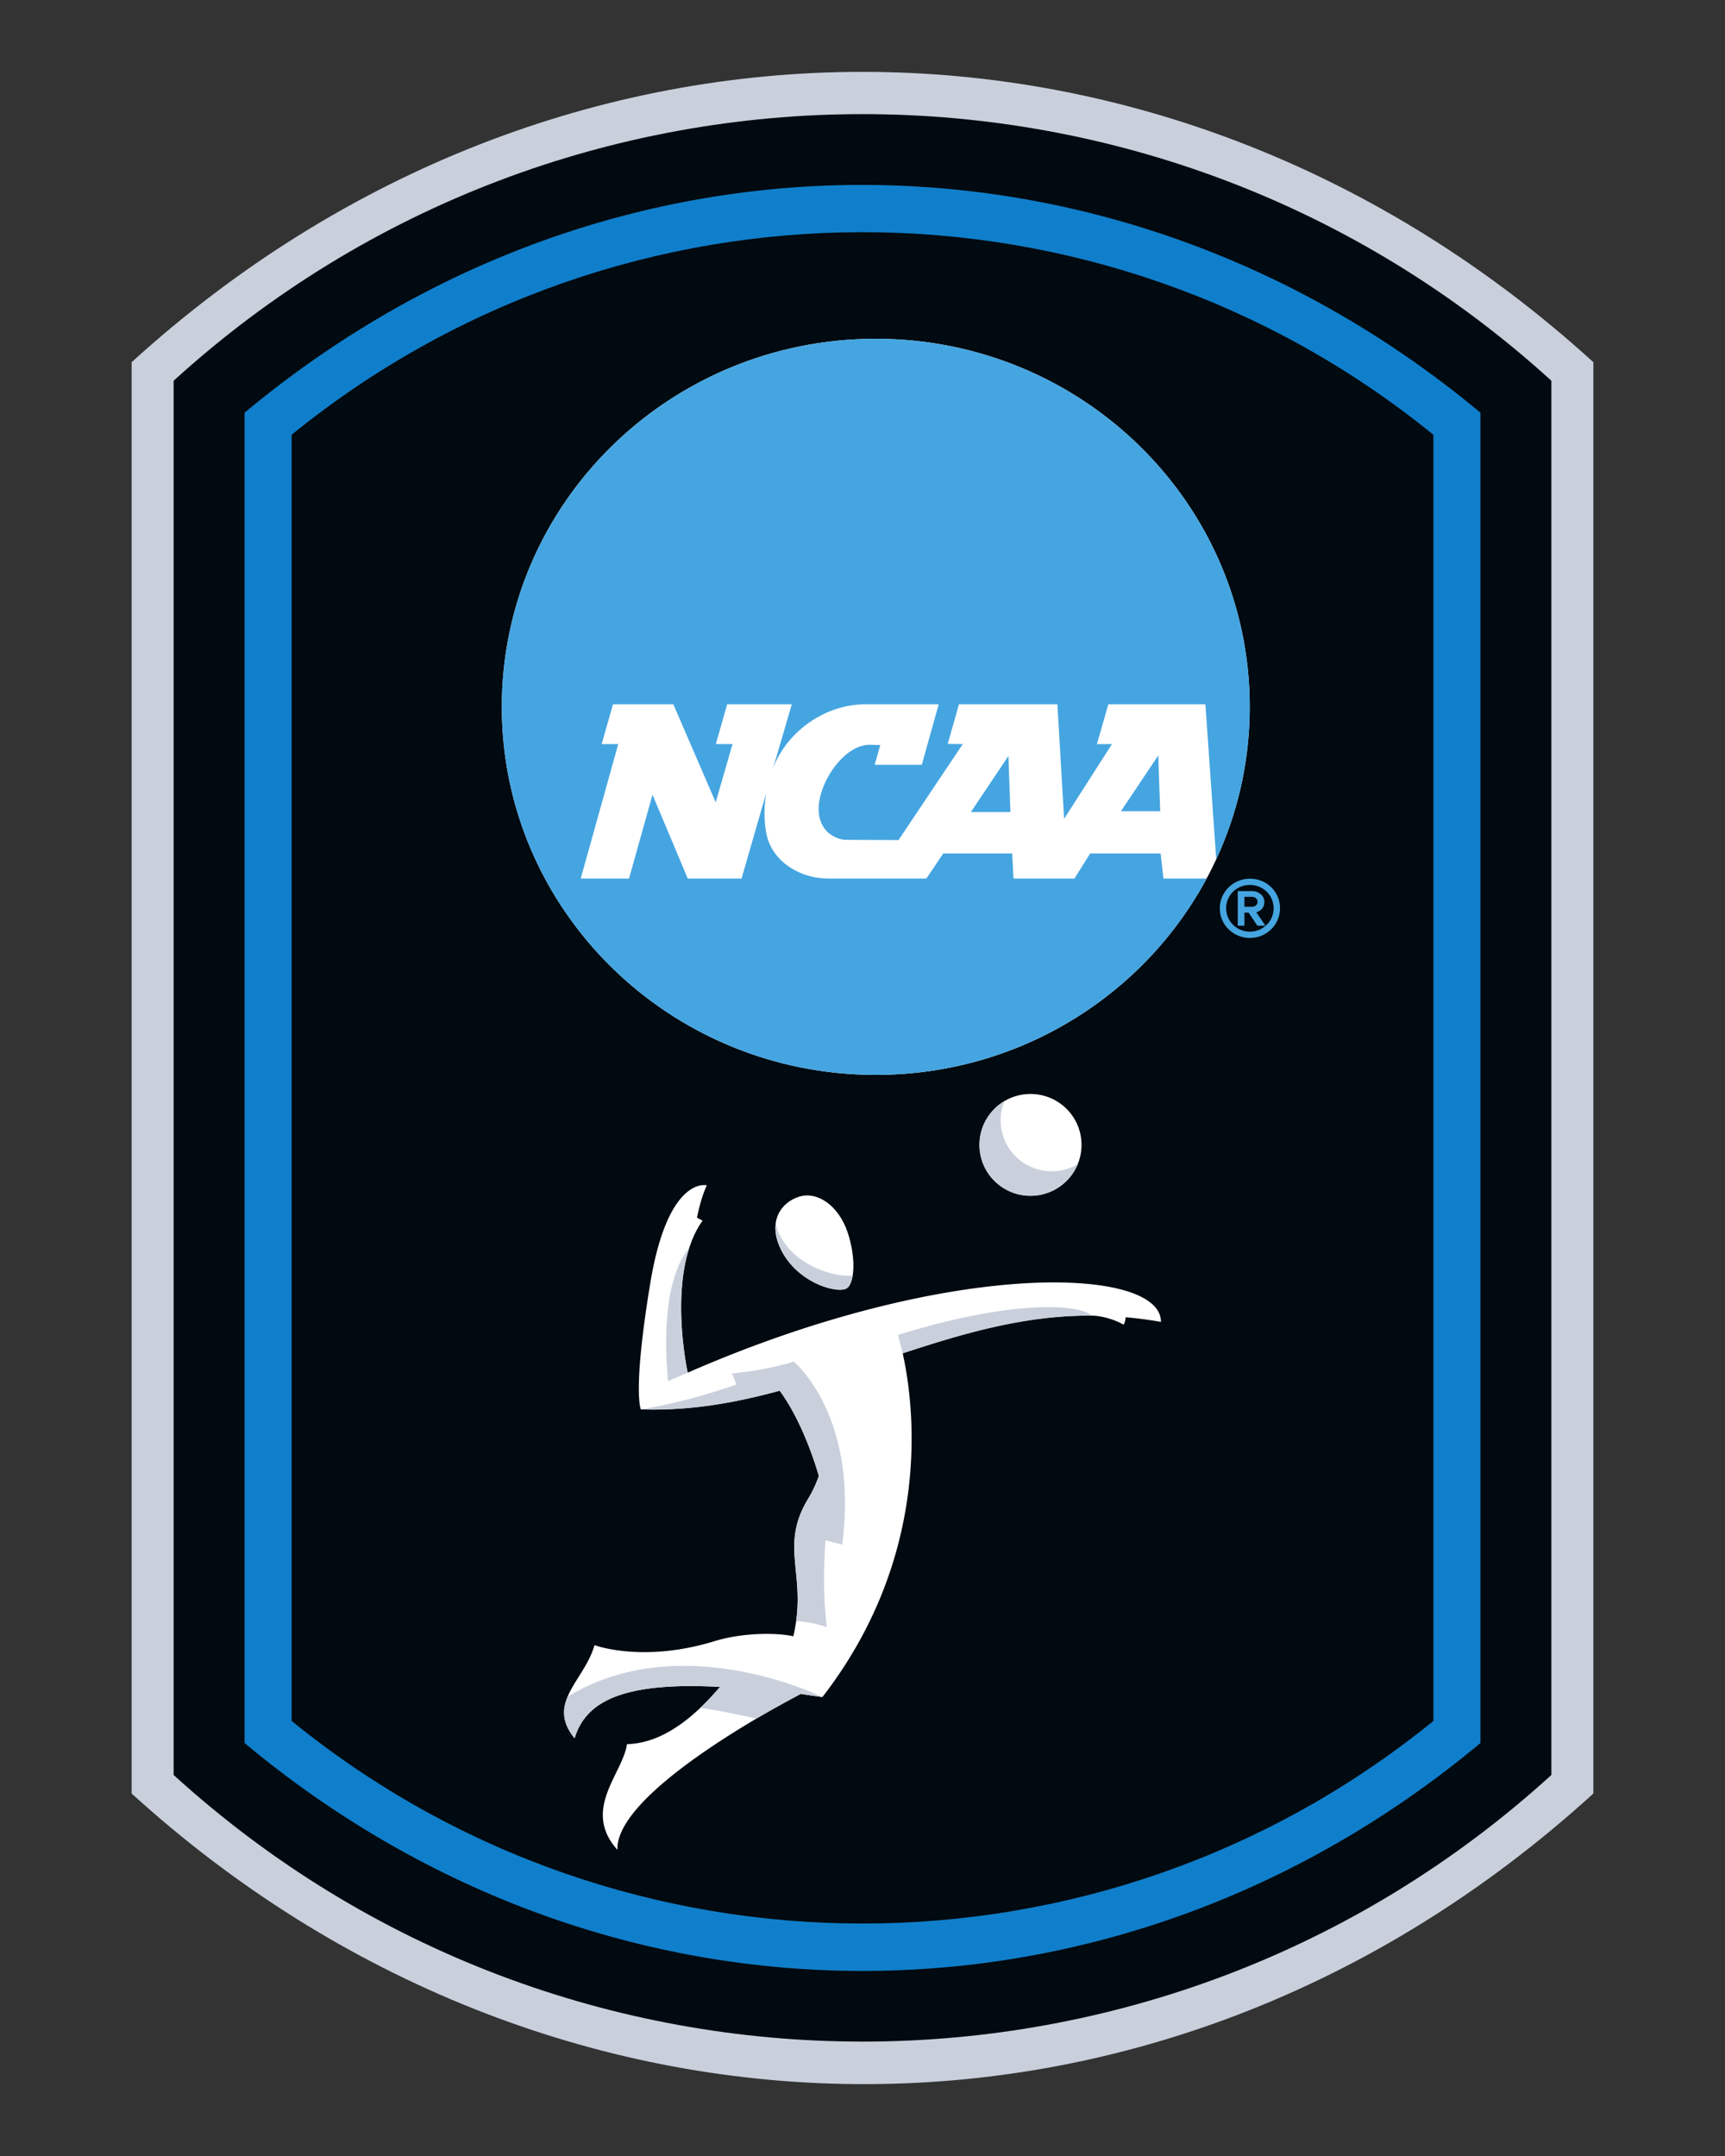
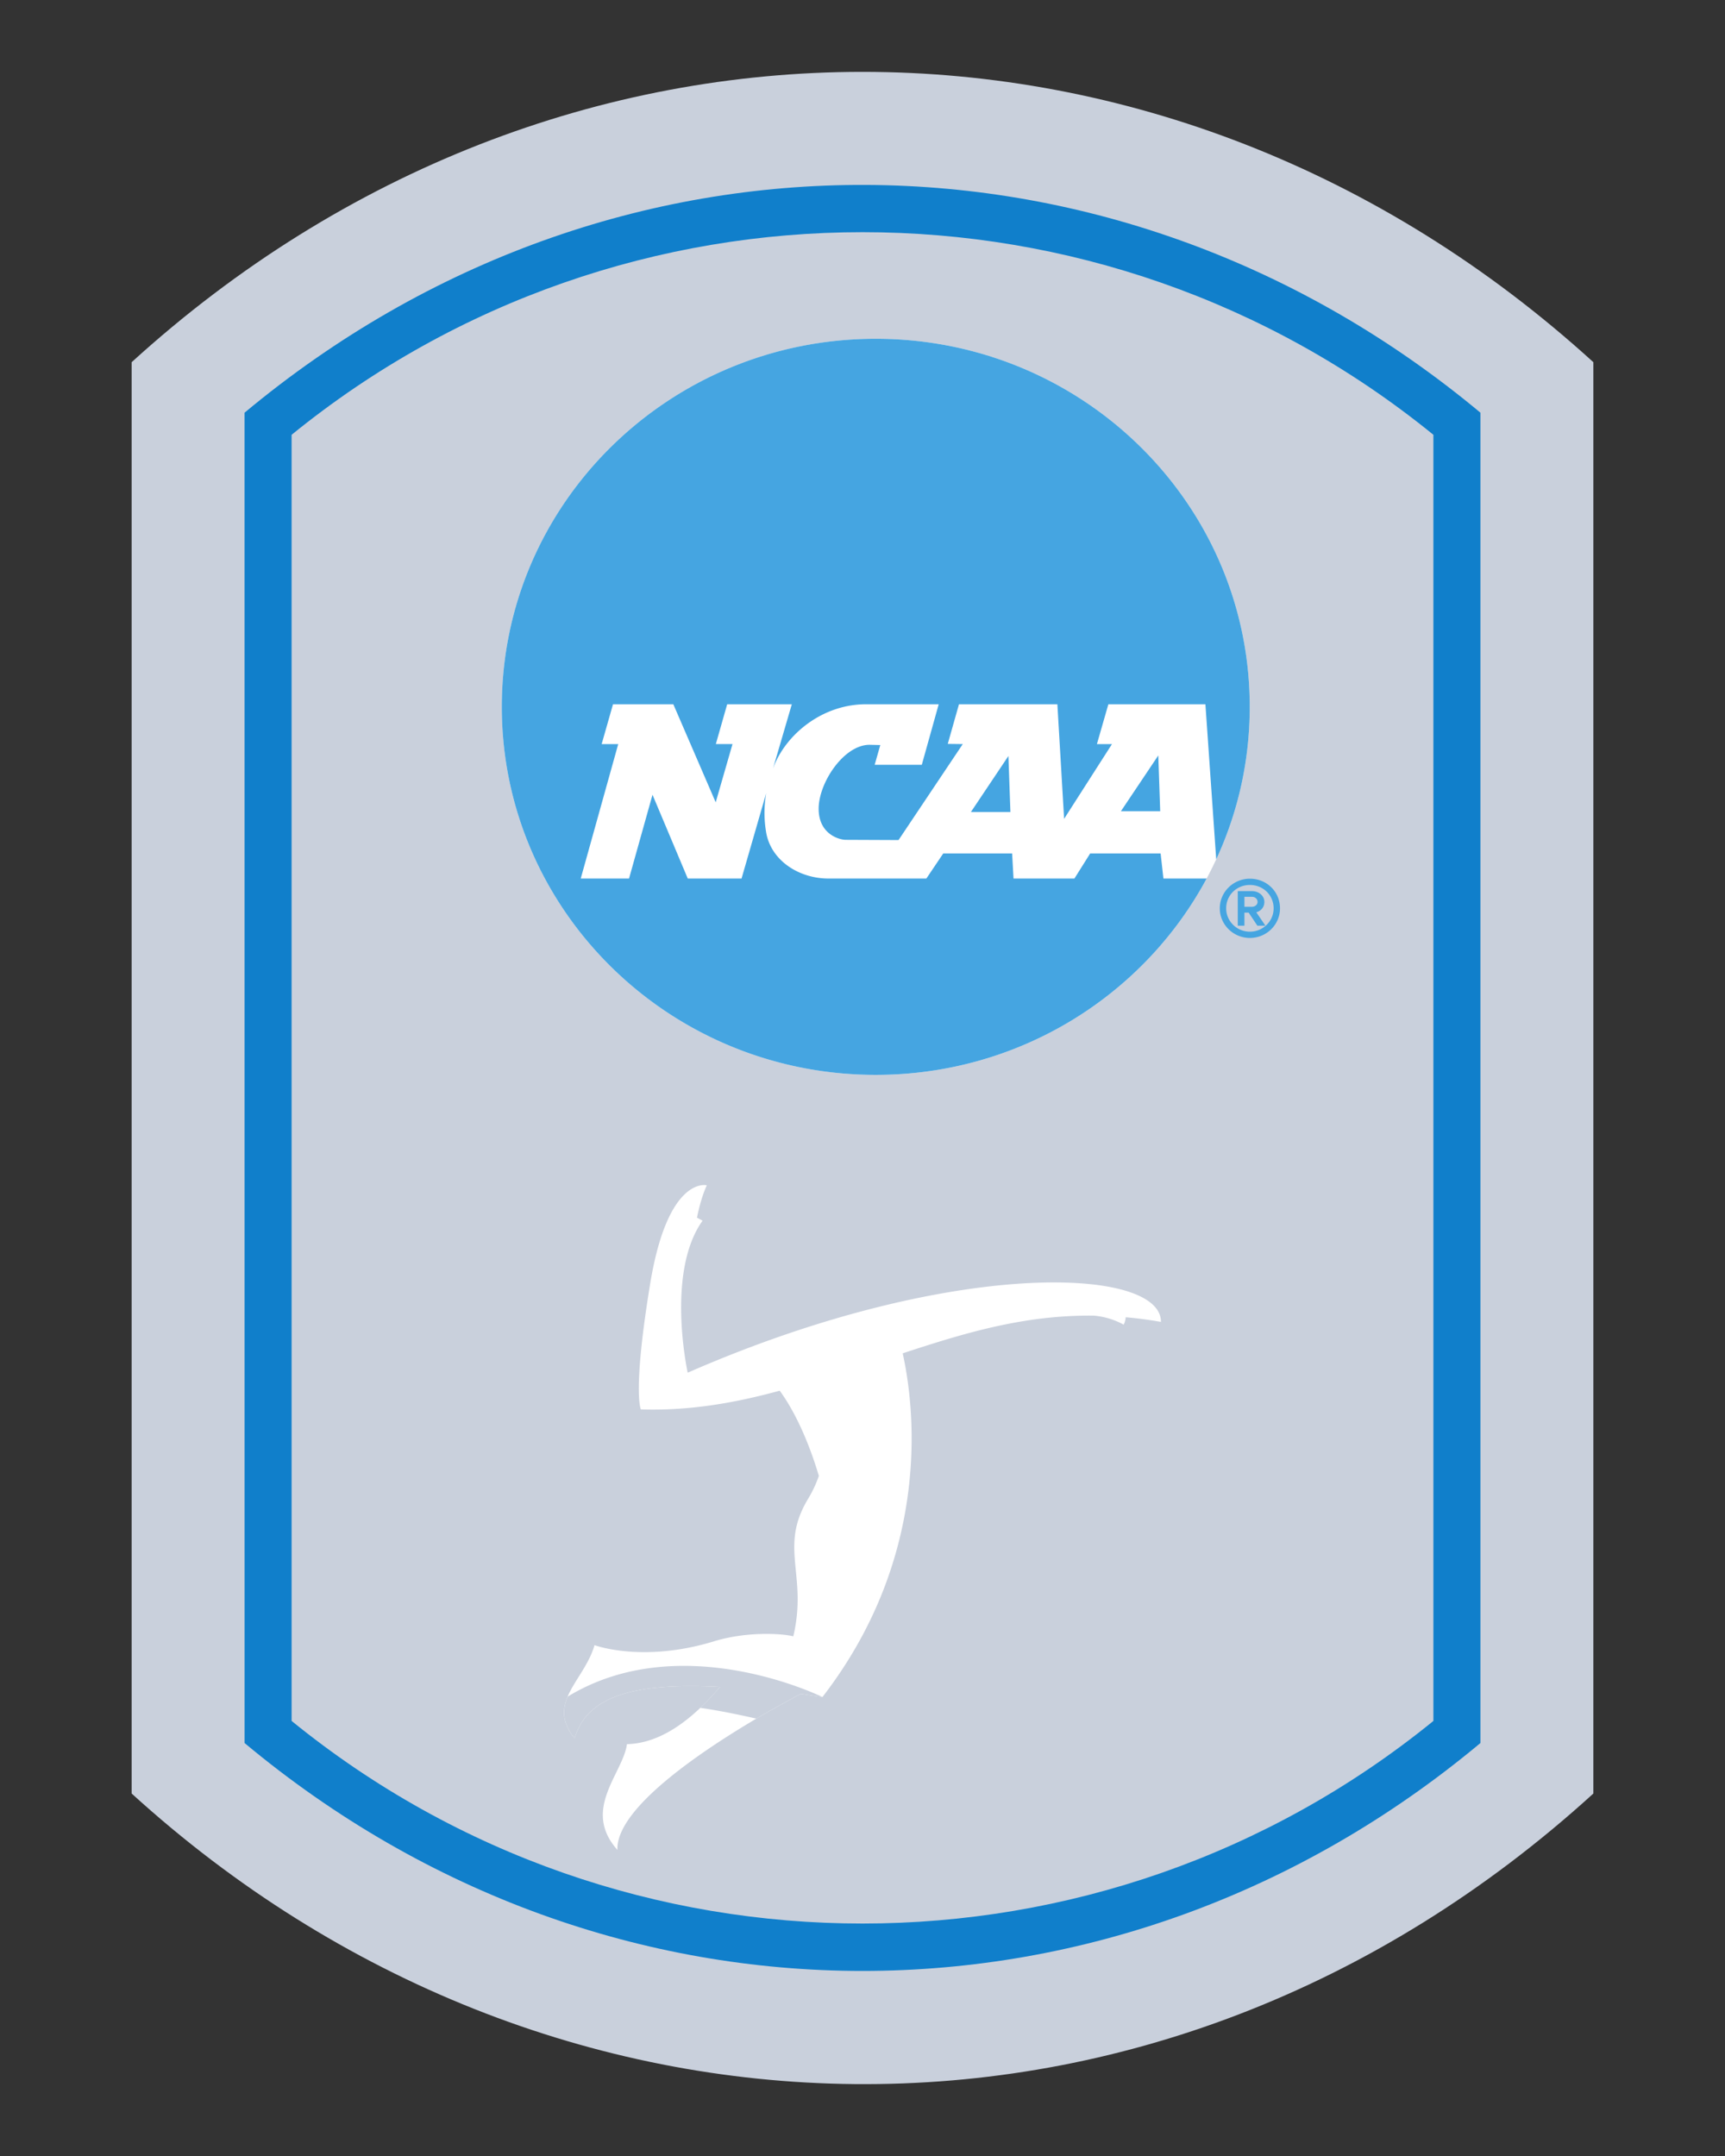
<svg xmlns="http://www.w3.org/2000/svg" width="288" height="360">
  <rect width="100%" height="100%" fill="#333333" stroke="none" />
  <path d="M21.978 60.479v238.996c69.281 63.092 171.251 66.29 244.043.001l.002-57.07V60.48C195.044-4.157 92.953-4.161 21.978 60.479" fill="#c9d0dc" />
-   <path d="M259.012 63.576c-65.184-59.361-164.84-59.361-230.025 0v232.801c65.185 59.363 164.84 59.363 230.025.002l.001-.002V63.576h-.001" fill="#010a10" />
  <path d="M48.686 287.356c55.466 45.108 135.16 45.104 190.63 0l-.001-214.757C183.848 27.49 104.152 27.493 48.684 72.6zm-7.853 3.69L40.83 68.91c61.557-51.311 146.225-50.107 206.336-.002l.002 222.136c-60.778 50.74-145.558 50.74-206.336 0" fill="#107fcb" />
  <path d="M208.653 118.024c0 33.94-27.954 61.455-62.436 61.455s-62.436-27.515-62.436-61.455 27.954-61.455 62.436-61.455 62.436 27.515 62.436 61.455" fill="#fff" />
  <path d="M162.103 135.58h6.592l-.334-9.348zm25.042-.127h6.558l-.318-9.313zm7.096 11.244h7.214c-10.468 19.498-31.278 32.782-55.239 32.782-34.482 0-62.436-27.515-62.436-61.455s27.954-61.455 62.436-61.455c34.484 0 62.436 27.515 62.436 61.455 0 9.085-2.003 17.71-5.596 25.47l-1.805-25.9h-16.203l-1.91 6.649h2.515l-7.993 12.484-1.125-19.134h-16.428l-1.872 6.619 2.506.03-10.725 16.027-8.839-.038c-.924 0-4.498-.844-4.498-5.192 0-4.359 4.214-10.676 8.492-10.676l1.8.042-.939 3.298h7.867l2.825-10.11H144.6c-7.536 0-13.625 5.3-15.55 10.767l3.15-10.767h-10.792l-1.895 6.65 2.786-.007-2.807 9.733-7.076-16.376h-10.07l-1.895 6.65h2.766l-6.26 22.454h8.064s3.118-11.134 3.92-13.992c1.14 2.704 5.886 13.992 5.886 13.992h8.978l4.12-14.269a19.187 19.187 0 00-.013 6.545c.787 4.672 5.411 7.724 10.448 7.724h16.301l2.816-4.185h11.504l.234 4.185h10.164l2.629-4.185h11.767l.466 4.185M212.641 151.67c0 2.15-1.777 3.9-3.962 3.9-2.187 0-3.963-1.75-3.963-3.9 0-2.189 1.739-3.903 3.963-3.903 2.221 0 3.962 1.714 3.962 3.902m-3.962-4.946c-2.772 0-5.027 2.218-5.027 4.946 0 2.728 2.255 4.947 5.027 4.947 2.772 0 5.026-2.219 5.026-4.947 0-2.773-2.208-4.946-5.026-4.946" fill="#45a5e1" />
  <path d="M209.963 150.6c0 .483-.462.808-.892.808h-1.306v-1.661h1.306c.429 0 .892.325.892.853m1.13 0c0-1.119-1.049-1.81-2.022-1.81h-2.416v5.78h1.11v-2.182h.708l1.455 2.183h1.345l-1.525-2.242c.479-.12 1.345-.597 1.345-1.729" fill="#45a5e1" />
  <path d="M94.595 283.743c1.03-2.845 3.67-5.55 4.664-9.043 0 0 8.027 3.019 19.992-.653 5.105-1.568 10.924-1.374 13.197-.822 2.428-10.294-2.46-14.808 2.47-22.957a20.104 20.104 0 001.797-3.832c-2.324-7.755-5.025-12.172-6.54-14.224-7.389 2.02-14.983 3.386-23.179 3.123v.001s-1.421-2.883 1.558-20.999c2.98-18.116 9.453-16.416 9.453-16.416-1.067 2.282-1.64 5.4-1.64 5.4l.931.5c-6.176 8.647-2.483 25.384-2.483 25.384 43.912-19.213 79.078-17.708 79.01-8.481a69.307 69.307 0 00-5.884-.777c-.058.817-.348 1.24-.348 1.24s-2.062-1.262-4.924-1.503c-.12-.001-.241-.005-.361-.007-11.61-.082-21.568 3.007-31.599 6.295 1.85 8.29 5.21 33.325-13.398 57.393 0 0-1.502-.185-3.611-.532-2.063 1.104-5.054 2.734-7.508 4.187-9.545 5.65-23.383 15.044-23.113 21.868-6.004-6.737.904-12.719 1.598-17.659 4.36-.096 8.44-2.478 12.12-5.94a43.555 43.555 0 003.404-3.617c-16.24-.874-22.428 2.43-24.266 8.584-1.993-2.45-2.064-4.516-1.34-6.513" fill="#fff" />
  <path d="M95.935 290.256c-1.993-2.45-2.064-4.516-1.34-6.513.056-.154.132-.304.196-.457 19.01-11.58 42.52.08 42.52.08s-1.502-.186-3.611-.533c-2.039 1.091-4.983 2.696-7.421 4.136-4.35-.99-7.369-1.517-9.364-1.798a43.795 43.795 0 003.286-3.5c-16.24-.873-22.428 2.43-24.266 8.585" fill="#c9d0dc" />
-   <path d="M141.147 215.23c1.509-.509 1.876-5.002.366-9.467-1.508-4.467-5.041-6.886-8.074-5.951-3.033.936-5.27 4.1-3.147 8.637 2.54 5.432 8.825 7.463 10.855 6.78" fill="#fff" />
  <path d="M130.303 206.45a7.545 7.545 0 01-.778-2.246c-.18 1.22.018 2.645.767 4.245 2.54 5.432 8.824 7.463 10.856 6.78.599-.201 1.015-1.041 1.208-2.252-2.907.352-9.447-1.552-12.053-6.526" fill="#c9d0dc" />
-   <path d="M180.544 190.536c.35 4.683-3.17 8.76-7.864 9.11-4.692.349-8.78-3.165-9.13-7.847-.349-4.682 3.171-8.76 7.863-9.108 4.694-.35 8.782 3.162 9.131 7.845" fill="#fff" />
-   <path d="M167.088 187.7a8.471 8.471 0 01.607-3.841c-2.687 1.597-4.394 4.616-4.146 7.941.35 4.681 4.436 8.193 9.131 7.845a8.52 8.52 0 007.257-5.266 8.512 8.512 0 01-3.718 1.168c-4.694.348-8.78-3.164-9.131-7.847M115.04 208.43l.015.007c-2.855 8.911-.24 20.768-.24 20.768-1.268.55-3.288 1.405-3.288 1.405-1.294-14.486 1.838-20.209 3.514-22.18M182.308 219.677c-11.241-.08-21.835 3.106-31.6 6.292a59.165 59.165 0 00-.805-3.058c18.824-5.862 30.158-5.246 32.405-3.234M140.608 257.903l-2.797-.72c-.458 6.796-.13 11.597.23 14.51-1.246-.426-2.949-.844-5.117-1.028 1.172-8.545-2.507-12.957 1.995-20.397a20.104 20.104 0 001.796-3.832c-2.324-7.755-5.025-12.172-6.54-14.224-7.388 2.02-14.981 3.386-23.177 3.123 5.91-.967 11.489-2.596 15.917-4.132-.29-1.138-.749-1.875-.749-1.875 5.956-.518 10.349-1.977 10.349-1.977s10.91 8.906 8.093 30.552" fill="#c9d0dc" />
</svg>